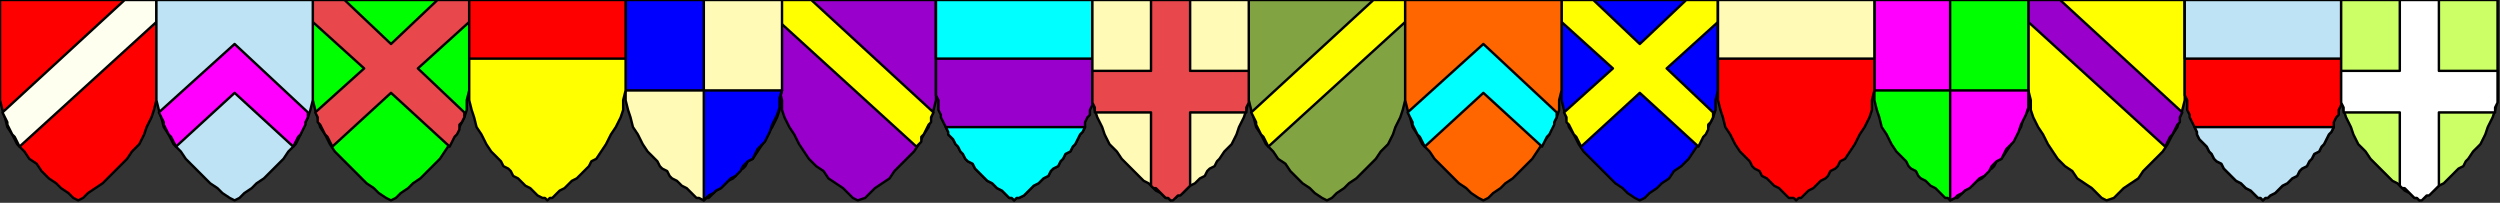
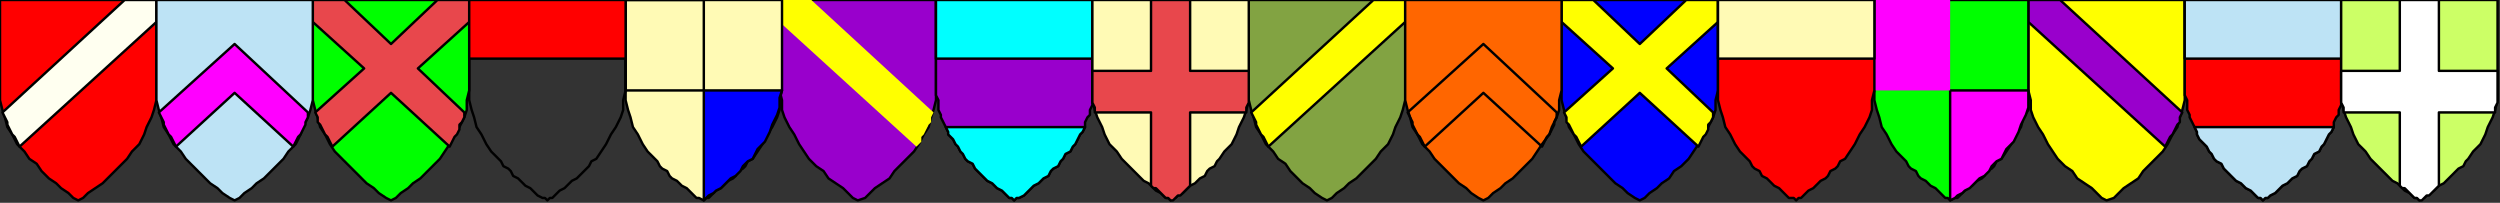
<svg xmlns="http://www.w3.org/2000/svg" xmlns:ns1="http://sodipodi.sourceforge.net/DTD/sodipodi-0.dtd" xmlns:ns2="http://www.inkscape.org/namespaces/inkscape" version="1.0" width="270.669mm" height="21.96mm" id="svg149" ns1:docname="BDRTC212.WMF">
  <rect width="100%" height="100%" fill="#333333" stroke="none" />
  <ns1:namedview pagecolor="#ffffff" bordercolor="#666666" borderopacity="1" objecttolerance="10" gridtolerance="10" guidetolerance="10" ns2:pageopacity="0" ns2:pageshadow="2" ns2:window-width="640" ns2:window-height="480" id="namedview151" />
  <defs id="defs3">
    <pattern id="WMFhbasepattern" patternUnits="userSpaceOnUse" width="6" height="6" x="0" y="0" />
  </defs>
  <path style="fill:#ff0000;fill-rule:evenodd;fill-opacity:1;stroke:none;" d="  M 0,0   L 64,0   L 64,37   L 64,41   L 63,45   L 62,48   L 60,52   L 59,55   L 57,59   L 54,62   L 52,65   L 49,68   L 47,70   L 44,73   L 42,75   L 39,77   L 36,79   L 34,81   L 32,82   L 30,81   L 28,79   L 25,77   L 23,75   L 20,73   L 17,70   L 15,67   L 12,65   L 10,62   L 7,59   L 5,55   L 3,52   L 2,48   L 1,45   L 0,41   L 0,37   L 0,0  z " id="path5" />
  <path style="fill:none;stroke:#000000;stroke-width:1px;stroke-linecap:round;stroke-linejoin:round;stroke-miterlimit:4;stroke-dasharray:none;stroke-opacity:1;" d="  M 0,0   L 64,0   L 64,37   L 64,41   L 63,45   L 62,48   L 60,52   L 59,55   L 57,59   L 54,62   L 52,65   L 49,68   L 47,70   L 44,73   L 42,75   L 39,77   L 36,79   L 34,81   L 32,82   L 30,81   L 28,79   L 25,77   L 23,75   L 20,73   L 17,70   L 15,67   L 12,65   L 10,62   L 7,59   L 5,55   L 3,52   L 2,48   L 1,45   L 0,41   L 0,37   L 0,0  " id="path7" />
  <path style="fill:#fffff0;fill-rule:evenodd;fill-opacity:1;stroke:none;" d="  M 64,0   L 64,9   L 8,60   L 7,58   L 6,56   L 5,55   L 4,53   L 3,51   L 3,50   L 2,48   L 1,46   L 51,0   L 64,0  z " id="path9" />
  <path style="fill:none;stroke:#000000;stroke-width:1px;stroke-linecap:round;stroke-linejoin:round;stroke-miterlimit:4;stroke-dasharray:none;stroke-opacity:1;" d="  M 64,0   L 64,9   L 8,60   L 7,58   L 6,56   L 5,55   L 4,53   L 3,51   L 3,50   L 2,48   L 1,46   L 51,0   L 64,0  " id="path11" />
  <path style="fill:#82a342;fill-rule:evenodd;fill-opacity:1;stroke:none;" d="  M 511,0   L 575,0   L 575,37   L 575,41   L 574,45   L 573,48   L 571,52   L 570,55   L 568,59   L 565,62   L 563,65   L 560,68   L 558,70   L 555,73   L 552,75   L 550,77   L 547,79   L 545,81   L 543,82   L 541,81   L 538,79   L 536,77   L 533,75   L 531,73   L 528,70   L 526,67   L 523,65   L 521,62   L 518,59   L 516,55   L 514,52   L 513,48   L 512,45   L 511,41   L 511,37   L 511,0  z " id="path13" />
  <path style="fill:none;stroke:#000000;stroke-width:1px;stroke-linecap:round;stroke-linejoin:round;stroke-miterlimit:4;stroke-dasharray:none;stroke-opacity:1;" d="  M 511,0   L 575,0   L 575,37   L 575,41   L 574,45   L 573,48   L 571,52   L 570,55   L 568,59   L 565,62   L 563,65   L 560,68   L 558,70   L 555,73   L 552,75   L 550,77   L 547,79   L 545,81   L 543,82   L 541,81   L 538,79   L 536,77   L 533,75   L 531,73   L 528,70   L 526,67   L 523,65   L 521,62   L 518,59   L 516,55   L 514,52   L 513,48   L 512,45   L 511,41   L 511,37   L 511,0  " id="path15" />
  <path style="fill:#ffff00;fill-rule:evenodd;fill-opacity:1;stroke:none;" d="  M 575,0   L 575,9   L 519,60   L 518,58   L 517,56   L 516,55   L 515,53   L 514,51   L 514,50   L 513,48   L 512,46   L 562,0   L 575,0  z " id="path17" />
  <path style="fill:none;stroke:#000000;stroke-width:1px;stroke-linecap:round;stroke-linejoin:round;stroke-miterlimit:4;stroke-dasharray:none;stroke-opacity:1;" d="  M 575,0   L 575,9   L 519,60   L 518,58   L 517,56   L 516,55   L 515,53   L 514,51   L 514,50   L 513,48   L 512,46   L 562,0   L 575,0  " id="path19" />
  <path style="fill:#9900cc;fill-rule:evenodd;fill-opacity:1;stroke:none;" d="  M 383,0   L 319,0   L 319,37   L 320,41   L 320,45   L 321,48   L 323,52   L 325,55   L 327,59   L 329,62   L 331,65   L 334,68   L 337,70   L 339,73   L 342,75   L 345,77   L 347,79   L 349,81   L 351,82   L 354,81   L 356,79   L 358,77   L 361,75   L 364,73   L 366,70   L 369,67   L 371,65   L 374,62   L 376,59   L 378,55   L 380,52   L 381,48   L 382,45   L 383,41   L 383,37   L 383,0  z " id="path21" />
  <path style="fill:none;stroke:#000000;stroke-width:1px;stroke-linecap:round;stroke-linejoin:round;stroke-miterlimit:4;stroke-dasharray:none;stroke-opacity:1;" d="  M 383,0   L 319,0   L 319,37   L 320,41   L 320,45   L 321,48   L 323,52   L 325,55   L 327,59   L 329,62   L 331,65   L 334,68   L 337,70   L 339,73   L 342,75   L 345,77   L 347,79   L 349,81   L 351,82   L 354,81   L 356,79   L 358,77   L 361,75   L 364,73   L 366,70   L 369,67   L 371,65   L 374,62   L 376,59   L 378,55   L 380,52   L 381,48   L 382,45   L 383,41   L 383,37   L 383,0  " id="path23" />
  <path style="fill:#ffff00;fill-rule:evenodd;fill-opacity:1;stroke:none;" d="  M 319,0   L 319,9   L 375,60   L 377,58   L 377,56   L 378,55   L 379,53   L 380,51   L 381,50   L 381,48   L 382,46   L 332,0   L 319,0  z " id="path25" />
-   <path style="fill:none;stroke:#000000;stroke-width:1px;stroke-linecap:round;stroke-linejoin:round;stroke-miterlimit:4;stroke-dasharray:none;stroke-opacity:1;" d="  M 319,0   L 319,9   L 375,60   L 377,58   L 377,56   L 378,55   L 379,53   L 380,51   L 381,50   L 381,48   L 382,46   L 332,0   L 319,0  " id="path27" />
  <path style="fill:#ffff00;fill-rule:evenodd;fill-opacity:1;stroke:none;" d="  M 894,0   L 830,0   L 830,37   L 831,41   L 831,45   L 832,48   L 834,52   L 836,55   L 838,59   L 840,62   L 842,65   L 845,68   L 848,70   L 850,73   L 853,75   L 856,77   L 858,79   L 860,81   L 862,82   L 865,81   L 867,79   L 869,77   L 872,75   L 875,73   L 877,70   L 880,67   L 882,65   L 885,62   L 887,59   L 889,55   L 891,52   L 892,48   L 893,45   L 894,41   L 894,37   L 894,0  z " id="path29" />
  <path style="fill:none;stroke:#000000;stroke-width:1px;stroke-linecap:round;stroke-linejoin:round;stroke-miterlimit:4;stroke-dasharray:none;stroke-opacity:1;" d="  M 894,0   L 830,0   L 830,37   L 831,41   L 831,45   L 832,48   L 834,52   L 836,55   L 838,59   L 840,62   L 842,65   L 845,68   L 848,70   L 850,73   L 853,75   L 856,77   L 858,79   L 860,81   L 862,82   L 865,81   L 867,79   L 869,77   L 872,75   L 875,73   L 877,70   L 880,67   L 882,65   L 885,62   L 887,59   L 889,55   L 891,52   L 892,48   L 893,45   L 894,41   L 894,37   L 894,0  " id="path31" />
  <path style="fill:#9900cc;fill-rule:evenodd;fill-opacity:1;stroke:none;" d="  M 830,0   L 830,9   L 886,60   L 887,58   L 888,56   L 889,55   L 890,53   L 891,51   L 892,50   L 892,48   L 893,46   L 843,0   L 830,0  z " id="path33" />
  <path style="fill:none;stroke:#000000;stroke-width:1px;stroke-linecap:round;stroke-linejoin:round;stroke-miterlimit:4;stroke-dasharray:none;stroke-opacity:1;" d="  M 830,0   L 830,9   L 886,60   L 887,58   L 888,56   L 889,55   L 890,53   L 891,51   L 892,50   L 892,48   L 893,46   L 843,0   L 830,0  " id="path35" />
  <path style="fill:#00ff00;fill-rule:evenodd;fill-opacity:1;stroke:none;" d="  M 128,0   L 192,0   L 192,37   L 191,41   L 191,45   L 190,48   L 188,52   L 186,55   L 184,59   L 182,62   L 180,65   L 177,68   L 175,70   L 172,73   L 169,75   L 167,77   L 164,79   L 162,81   L 160,82   L 158,81   L 155,79   L 153,77   L 150,75   L 148,73   L 145,70   L 142,67   L 140,65   L 137,62   L 135,59   L 133,55   L 131,52   L 130,48   L 129,45   L 128,41   L 128,37   L 128,0  z " id="path37" />
  <path style="fill:none;stroke:#000000;stroke-width:1px;stroke-linecap:round;stroke-linejoin:round;stroke-miterlimit:4;stroke-dasharray:none;stroke-opacity:1;" d="  M 128,0   L 192,0   L 192,37   L 191,41   L 191,45   L 190,48   L 188,52   L 186,55   L 184,59   L 182,62   L 180,65   L 177,68   L 175,70   L 172,73   L 169,75   L 167,77   L 164,79   L 162,81   L 160,82   L 158,81   L 155,79   L 153,77   L 150,75   L 148,73   L 145,70   L 142,67   L 140,65   L 137,62   L 135,59   L 133,55   L 131,52   L 130,48   L 129,45   L 128,41   L 128,37   L 128,0  " id="path39" />
  <path style="fill:#e8474c;fill-rule:evenodd;fill-opacity:1;stroke:none;" d="  M 160,18   L 179,0   L 192,0   L 192,9   L 171,28   L 190,46   L 190,48   L 189,50   L 188,51   L 188,53   L 187,55   L 186,56   L 185,58   L 184,60   L 160,38   L 136,60   L 135,58   L 134,56   L 133,55   L 132,53   L 131,51   L 130,50   L 130,48   L 129,46   L 149,28   L 128,9   L 128,0   L 141,0   L 160,18  z " id="path41" />
  <path style="fill:none;stroke:#000000;stroke-width:1px;stroke-linecap:round;stroke-linejoin:round;stroke-miterlimit:4;stroke-dasharray:none;stroke-opacity:1;" d="  M 160,18   L 179,0   L 192,0   L 192,9   L 171,28   L 190,46   L 190,48   L 189,50   L 188,51   L 188,53   L 187,55   L 186,56   L 185,58   L 184,60   L 160,38   L 136,60   L 135,58   L 134,56   L 133,55   L 132,53   L 131,51   L 130,50   L 130,48   L 129,46   L 149,28   L 128,9   L 128,0   L 141,0   L 160,18  " id="path43" />
  <path style="fill:#0000ff;fill-rule:evenodd;fill-opacity:1;stroke:none;" d="  M 639,0   L 703,0   L 703,37   L 702,41   L 702,45   L 701,48   L 699,52   L 697,55   L 695,59   L 693,62   L 691,65   L 688,68   L 685,70   L 683,73   L 680,75   L 678,77   L 675,79   L 673,81   L 671,82   L 669,81   L 666,79   L 664,77   L 661,75   L 659,73   L 656,70   L 653,67   L 651,65   L 648,62   L 646,59   L 644,55   L 642,52   L 641,48   L 640,45   L 639,41   L 639,37   L 639,0  z " id="path45" />
  <path style="fill:none;stroke:#000000;stroke-width:1px;stroke-linecap:round;stroke-linejoin:round;stroke-miterlimit:4;stroke-dasharray:none;stroke-opacity:1;" d="  M 639,0   L 703,0   L 703,37   L 702,41   L 702,45   L 701,48   L 699,52   L 697,55   L 695,59   L 693,62   L 691,65   L 688,68   L 685,70   L 683,73   L 680,75   L 678,77   L 675,79   L 673,81   L 671,82   L 669,81   L 666,79   L 664,77   L 661,75   L 659,73   L 656,70   L 653,67   L 651,65   L 648,62   L 646,59   L 644,55   L 642,52   L 641,48   L 640,45   L 639,41   L 639,37   L 639,0  " id="path47" />
  <path style="fill:#ffff00;fill-rule:evenodd;fill-opacity:1;stroke:none;" d="  M 671,18   L 690,0   L 703,0   L 703,9   L 682,28   L 701,46   L 701,48   L 700,50   L 699,51   L 699,53   L 698,55   L 697,56   L 696,58   L 695,60   L 671,38   L 647,60   L 646,58   L 645,56   L 644,55   L 643,53   L 642,51   L 641,50   L 641,48   L 640,46   L 660,28   L 639,9   L 639,0   L 652,0   L 671,18  z " id="path49" />
  <path style="fill:none;stroke:#000000;stroke-width:1px;stroke-linecap:round;stroke-linejoin:round;stroke-miterlimit:4;stroke-dasharray:none;stroke-opacity:1;" d="  M 671,18   L 690,0   L 703,0   L 703,9   L 682,28   L 701,46   L 701,48   L 700,50   L 699,51   L 699,53   L 698,55   L 697,56   L 696,58   L 695,60   L 671,38   L 647,60   L 646,58   L 645,56   L 644,55   L 643,53   L 642,51   L 641,50   L 641,48   L 640,46   L 660,28   L 639,9   L 639,0   L 652,0   L 671,18  " id="path51" />
  <path style="fill:#bde3f5;fill-rule:evenodd;fill-opacity:1;stroke:none;" d="  M 64,0   L 128,0   L 128,37   L 128,41   L 127,45   L 126,48   L 124,52   L 123,55   L 121,59   L 118,62   L 116,65   L 113,68   L 111,70   L 108,73   L 105,75   L 103,77   L 100,79   L 98,81   L 96,82   L 94,81   L 91,79   L 89,77   L 86,75   L 84,73   L 81,70   L 78,67   L 76,65   L 74,62   L 71,59   L 69,55   L 67,52   L 66,48   L 65,45   L 64,41   L 64,37   L 64,0  z " id="path53" />
  <path style="fill:none;stroke:#000000;stroke-width:1px;stroke-linecap:round;stroke-linejoin:round;stroke-miterlimit:4;stroke-dasharray:none;stroke-opacity:1;" d="  M 64,0   L 128,0   L 128,37   L 128,41   L 127,45   L 126,48   L 124,52   L 123,55   L 121,59   L 118,62   L 116,65   L 113,68   L 111,70   L 108,73   L 105,75   L 103,77   L 100,79   L 98,81   L 96,82   L 94,81   L 91,79   L 89,77   L 86,75   L 84,73   L 81,70   L 78,67   L 76,65   L 74,62   L 71,59   L 69,55   L 67,52   L 66,48   L 65,45   L 64,41   L 64,37   L 64,0  " id="path55" />
  <path style="fill:#ff00ff;fill-rule:evenodd;fill-opacity:1;stroke:none;" d="  M 96,18   L 126,46   L 126,48   L 125,50   L 125,51   L 124,53   L 123,55   L 122,56   L 121,58   L 120,60   L 96,38   L 72,60   L 71,58   L 70,56   L 69,55   L 68,53   L 67,51   L 67,50   L 66,48   L 65,46   L 96,18  z " id="path57" />
  <path style="fill:none;stroke:#000000;stroke-width:1px;stroke-linecap:round;stroke-linejoin:round;stroke-miterlimit:4;stroke-dasharray:none;stroke-opacity:1;" d="  M 96,18   L 126,46   L 126,48   L 125,50   L 125,51   L 124,53   L 123,55   L 122,56   L 121,58   L 120,60   L 96,38   L 72,60   L 71,58   L 70,56   L 69,55   L 68,53   L 67,51   L 67,50   L 66,48   L 65,46   L 96,18  " id="path59" />
  <path style="fill:#ff6600;fill-rule:evenodd;fill-opacity:1;stroke:none;" d="  M 575,0   L 639,0   L 639,37   L 638,41   L 638,45   L 637,48   L 635,52   L 634,55   L 631,59   L 629,62   L 627,65   L 624,68   L 622,70   L 619,73   L 616,75   L 614,77   L 611,79   L 609,81   L 607,82   L 605,81   L 602,79   L 600,77   L 597,75   L 595,73   L 592,70   L 589,67   L 587,65   L 585,62   L 582,59   L 580,55   L 578,52   L 577,48   L 576,45   L 575,41   L 575,37   L 575,0  z " id="path61" />
  <path style="fill:none;stroke:#000000;stroke-width:1px;stroke-linecap:round;stroke-linejoin:round;stroke-miterlimit:4;stroke-dasharray:none;stroke-opacity:1;" d="  M 575,0   L 639,0   L 639,37   L 638,41   L 638,45   L 637,48   L 635,52   L 634,55   L 631,59   L 629,62   L 627,65   L 624,68   L 622,70   L 619,73   L 616,75   L 614,77   L 611,79   L 609,81   L 607,82   L 605,81   L 602,79   L 600,77   L 597,75   L 595,73   L 592,70   L 589,67   L 587,65   L 585,62   L 582,59   L 580,55   L 578,52   L 577,48   L 576,45   L 575,41   L 575,37   L 575,0  " id="path63" />
-   <path style="fill:#00ffff;fill-rule:evenodd;fill-opacity:1;stroke:none;" d="  M 607,18   L 637,46   L 637,48   L 636,50   L 636,51   L 635,53   L 634,55   L 633,56   L 632,58   L 631,60   L 607,38   L 583,60   L 582,58   L 581,56   L 580,55   L 579,53   L 578,51   L 578,50   L 577,48   L 576,46   L 607,18  z " id="path65" />
  <path style="fill:none;stroke:#000000;stroke-width:1px;stroke-linecap:round;stroke-linejoin:round;stroke-miterlimit:4;stroke-dasharray:none;stroke-opacity:1;" d="  M 607,18   L 637,46   L 637,48   L 636,50   L 636,51   L 635,53   L 634,55   L 633,56   L 632,58   L 631,60   L 607,38   L 583,60   L 582,58   L 581,56   L 580,55   L 579,53   L 578,51   L 578,50   L 577,48   L 576,46   L 607,18  " id="path67" />
  <path style="fill:#fffab5;fill-rule:evenodd;fill-opacity:1;stroke:none;" d="  M 320,0   L 288,0   L 256,0   L 256,19   L 256,37   L 256,41   L 257,45   L 258,48   L 259,52   L 261,55   L 263,59   L 265,62   L 268,65   L 269,66   L 270,68   L 271,69   L 273,70   L 274,72   L 275,73   L 277,74   L 278,75   L 279,76   L 281,77   L 282,78   L 283,79   L 284,80   L 285,81   L 286,81   L 288,82   L 289,81   L 290,81   L 291,80   L 292,79   L 293,78   L 295,77   L 296,76   L 297,75   L 298,74   L 300,73   L 301,72   L 302,70   L 304,69   L 305,68   L 306,66   L 308,65   L 310,62   L 312,59   L 314,55   L 316,52   L 318,48   L 319,45   L 319,41   L 320,37   L 320,19   L 320,0  z " id="path69" />
  <path style="fill:none;stroke:#000000;stroke-width:1px;stroke-linecap:round;stroke-linejoin:round;stroke-miterlimit:4;stroke-dasharray:none;stroke-opacity:1;" d="  M 320,0   L 288,0   L 256,0   L 256,19   L 256,37   L 256,41   L 257,45   L 258,48   L 259,52   L 261,55   L 263,59   L 265,62   L 268,65   L 269,66   L 270,68   L 271,69   L 273,70   L 274,72   L 275,73   L 277,74   L 278,75   L 279,76   L 281,77   L 282,78   L 283,79   L 284,80   L 285,81   L 286,81   L 288,82   L 289,81   L 290,81   L 291,80   L 292,79   L 293,78   L 295,77   L 296,76   L 297,75   L 298,74   L 300,73   L 301,72   L 302,70   L 304,69   L 305,68   L 306,66   L 308,65   L 310,62   L 312,59   L 314,55   L 316,52   L 318,48   L 319,45   L 319,41   L 320,37   L 320,19   L 320,0  " id="path71" />
  <path style="fill:#0000ff;fill-rule:evenodd;fill-opacity:1;stroke:none;" d="  M 320,37   L 288,37   L 288,82   L 289,81   L 290,80   L 292,79   L 293,78   L 295,77   L 296,76   L 297,75   L 298,74   L 299,73   L 301,72   L 302,71   L 303,70   L 304,68   L 305,67   L 306,66   L 308,65   L 310,61   L 313,58   L 315,54   L 316,51   L 318,47   L 319,44   L 319,40   L 320,37  z " id="path73" />
  <path style="fill:none;stroke:#000000;stroke-width:1px;stroke-linecap:round;stroke-linejoin:round;stroke-miterlimit:4;stroke-dasharray:none;stroke-opacity:1;" d="  M 320,37   L 288,37   L 288,82   L 289,81   L 290,80   L 292,79   L 293,78   L 295,77   L 296,76   L 297,75   L 298,74   L 299,73   L 301,72   L 302,71   L 303,70   L 304,68   L 305,67   L 306,66   L 308,65   L 310,61   L 313,58   L 315,54   L 316,51   L 318,47   L 319,44   L 319,40   L 320,37  " id="path75" />
-   <path style="fill:#0000ff;fill-rule:evenodd;fill-opacity:1;stroke:none;" d="  M 256,37   L 288,37   L 288,0   L 256,0   L 256,37  z " id="path77" />
  <path style="fill:none;stroke:#000000;stroke-width:1px;stroke-linecap:round;stroke-linejoin:round;stroke-miterlimit:4;stroke-dasharray:none;stroke-opacity:1;" d="  M 256,37   L 288,37   L 288,0   L 256,0   L 256,37  " id="path79" />
  <path style="fill:#00ff00;fill-rule:evenodd;fill-opacity:1;stroke:none;" d="  M 830,0   L 798,0   L 767,0   L 767,19   L 767,37   L 767,41   L 768,45   L 769,48   L 770,52   L 772,55   L 774,59   L 776,62   L 779,65   L 780,66   L 781,68   L 782,69   L 784,70   L 785,72   L 786,73   L 788,74   L 789,75   L 790,76   L 792,77   L 793,78   L 794,79   L 795,80   L 796,81   L 797,81   L 798,82   L 800,81   L 801,81   L 802,80   L 803,79   L 804,78   L 805,77   L 807,76   L 808,75   L 809,74   L 811,73   L 812,72   L 813,70   L 815,69   L 816,68   L 817,66   L 819,65   L 821,62   L 823,59   L 825,55   L 827,52   L 828,48   L 830,45   L 830,41   L 830,37   L 830,19   L 830,0  z " id="path81" />
  <path style="fill:none;stroke:#000000;stroke-width:1px;stroke-linecap:round;stroke-linejoin:round;stroke-miterlimit:4;stroke-dasharray:none;stroke-opacity:1;" d="  M 830,0   L 798,0   L 767,0   L 767,19   L 767,37   L 767,41   L 768,45   L 769,48   L 770,52   L 772,55   L 774,59   L 776,62   L 779,65   L 780,66   L 781,68   L 782,69   L 784,70   L 785,72   L 786,73   L 788,74   L 789,75   L 790,76   L 792,77   L 793,78   L 794,79   L 795,80   L 796,81   L 797,81   L 798,82   L 800,81   L 801,81   L 802,80   L 803,79   L 804,78   L 805,77   L 807,76   L 808,75   L 809,74   L 811,73   L 812,72   L 813,70   L 815,69   L 816,68   L 817,66   L 819,65   L 821,62   L 823,59   L 825,55   L 827,52   L 828,48   L 830,45   L 830,41   L 830,37   L 830,19   L 830,0  " id="path83" />
  <path style="fill:#ff00ff;fill-rule:evenodd;fill-opacity:1;stroke:none;" d="  M 830,37   L 798,37   L 798,82   L 800,81   L 801,80   L 803,79   L 804,78   L 806,77   L 807,76   L 808,75   L 809,74   L 810,73   L 812,72   L 813,71   L 814,70   L 815,68   L 816,67   L 817,66   L 819,65   L 821,61   L 824,58   L 826,54   L 827,51   L 829,47   L 830,44   L 830,40   L 830,37  z " id="path85" />
  <path style="fill:none;stroke:#000000;stroke-width:1px;stroke-linecap:round;stroke-linejoin:round;stroke-miterlimit:4;stroke-dasharray:none;stroke-opacity:1;" d="  M 830,37   L 798,37   L 798,82   L 800,81   L 801,80   L 803,79   L 804,78   L 806,77   L 807,76   L 808,75   L 809,74   L 810,73   L 812,72   L 813,71   L 814,70   L 815,68   L 816,67   L 817,66   L 819,65   L 821,61   L 824,58   L 826,54   L 827,51   L 829,47   L 830,44   L 830,40   L 830,37  " id="path87" />
  <path style="fill:#ff00ff;fill-rule:evenodd;fill-opacity:1;stroke:none;" d="  M 767,37   L 798,37   L 798,0   L 767,0   L 767,37  z " id="path89" />
-   <path style="fill:none;stroke:#000000;stroke-width:1px;stroke-linecap:round;stroke-linejoin:round;stroke-miterlimit:4;stroke-dasharray:none;stroke-opacity:1;" d="  M 767,37   L 798,37   L 798,0   L 767,0   L 767,37  " id="path91" />
-   <path style="fill:#ffff00;fill-rule:evenodd;fill-opacity:1;stroke:none;" d="  M 256,0   L 224,0   L 192,0   L 192,19   L 192,37   L 192,41   L 193,45   L 194,48   L 195,52   L 197,55   L 199,59   L 201,62   L 204,65   L 205,66   L 206,68   L 208,69   L 209,70   L 210,72   L 212,73   L 213,74   L 214,75   L 215,76   L 217,77   L 218,78   L 219,79   L 220,80   L 222,81   L 223,81   L 224,82   L 225,81   L 226,81   L 227,80   L 228,79   L 229,78   L 231,77   L 232,76   L 233,75   L 234,74   L 236,73   L 237,72   L 239,70   L 240,69   L 241,68   L 242,66   L 244,65   L 246,62   L 248,59   L 250,55   L 252,52   L 254,48   L 255,45   L 255,41   L 256,37   L 256,19   L 256,0  z " id="path93" />
  <path style="fill:none;stroke:#000000;stroke-width:1px;stroke-linecap:round;stroke-linejoin:round;stroke-miterlimit:4;stroke-dasharray:none;stroke-opacity:1;" d="  M 256,0   L 224,0   L 192,0   L 192,19   L 192,37   L 192,41   L 193,45   L 194,48   L 195,52   L 197,55   L 199,59   L 201,62   L 204,65   L 205,66   L 206,68   L 208,69   L 209,70   L 210,72   L 212,73   L 213,74   L 214,75   L 215,76   L 217,77   L 218,78   L 219,79   L 220,80   L 222,81   L 223,81   L 224,82   L 225,81   L 226,81   L 227,80   L 228,79   L 229,78   L 231,77   L 232,76   L 233,75   L 234,74   L 236,73   L 237,72   L 239,70   L 240,69   L 241,68   L 242,66   L 244,65   L 246,62   L 248,59   L 250,55   L 252,52   L 254,48   L 255,45   L 255,41   L 256,37   L 256,19   L 256,0  " id="path95" />
  <path style="fill:#ff0000;fill-rule:evenodd;fill-opacity:1;stroke:none;" d="  M 192,24   L 256,24   L 256,0   L 192,0   L 192,24  z " id="path97" />
  <path style="fill:none;stroke:#000000;stroke-width:1px;stroke-linecap:round;stroke-linejoin:round;stroke-miterlimit:4;stroke-dasharray:none;stroke-opacity:1;" d="  M 192,24   L 256,24   L 256,0   L 192,0   L 192,24  " id="path99" />
  <path style="fill:#ff0000;fill-rule:evenodd;fill-opacity:1;stroke:none;" d="  M 767,0   L 735,0   L 703,0   L 703,19   L 703,37   L 703,41   L 704,45   L 705,48   L 706,52   L 708,55   L 710,59   L 712,62   L 715,65   L 716,66   L 717,68   L 718,69   L 720,70   L 721,72   L 723,73   L 724,74   L 725,75   L 726,76   L 728,77   L 729,78   L 730,79   L 731,80   L 732,81   L 734,81   L 735,82   L 736,81   L 737,81   L 738,80   L 739,79   L 740,78   L 742,77   L 743,76   L 744,75   L 745,74   L 747,73   L 748,72   L 749,70   L 751,69   L 752,68   L 753,66   L 755,65   L 757,62   L 759,59   L 761,55   L 763,52   L 765,48   L 766,45   L 766,41   L 767,37   L 767,19   L 767,0  z " id="path101" />
  <path style="fill:none;stroke:#000000;stroke-width:1px;stroke-linecap:round;stroke-linejoin:round;stroke-miterlimit:4;stroke-dasharray:none;stroke-opacity:1;" d="  M 767,0   L 735,0   L 703,0   L 703,19   L 703,37   L 703,41   L 704,45   L 705,48   L 706,52   L 708,55   L 710,59   L 712,62   L 715,65   L 716,66   L 717,68   L 718,69   L 720,70   L 721,72   L 723,73   L 724,74   L 725,75   L 726,76   L 728,77   L 729,78   L 730,79   L 731,80   L 732,81   L 734,81   L 735,82   L 736,81   L 737,81   L 738,80   L 739,79   L 740,78   L 742,77   L 743,76   L 744,75   L 745,74   L 747,73   L 748,72   L 749,70   L 751,69   L 752,68   L 753,66   L 755,65   L 757,62   L 759,59   L 761,55   L 763,52   L 765,48   L 766,45   L 766,41   L 767,37   L 767,19   L 767,0  " id="path103" />
  <path style="fill:#fffab5;fill-rule:evenodd;fill-opacity:1;stroke:none;" d="  M 703,24   L 767,24   L 767,0   L 703,0   L 703,24  z " id="path105" />
  <path style="fill:none;stroke:#000000;stroke-width:1px;stroke-linecap:round;stroke-linejoin:round;stroke-miterlimit:4;stroke-dasharray:none;stroke-opacity:1;" d="  M 703,24   L 767,24   L 767,0   L 703,0   L 703,24  " id="path107" />
  <path style="fill:#9900cc;fill-rule:evenodd;fill-opacity:1;stroke:none;" d="  M 383,0   L 415,0   L 447,0   L 447,19   L 447,28   L 447,37   L 447,39   L 447,41   L 447,43   L 446,45   L 446,47   L 445,48   L 444,50   L 444,52   L 443,54   L 442,55   L 441,57   L 440,59   L 439,60   L 438,62   L 436,63   L 435,65   L 434,66   L 433,68   L 431,69   L 430,70   L 429,72   L 427,73   L 426,74   L 425,75   L 423,76   L 422,77   L 421,78   L 420,79   L 419,80   L 417,81   L 416,81   L 415,82   L 414,81   L 413,81   L 412,80   L 411,79   L 410,78   L 408,77   L 407,76   L 406,75   L 404,74   L 403,73   L 402,72   L 400,70   L 399,69   L 398,67   L 396,66   L 395,65   L 394,63   L 393,62   L 392,60   L 391,59   L 390,57   L 388,55   L 388,54   L 387,52   L 386,50   L 385,48   L 385,47   L 384,45   L 384,43   L 384,41   L 383,39   L 383,37   L 383,19   L 383,0  z " id="path109" />
  <path style="fill:none;stroke:#000000;stroke-width:1px;stroke-linecap:round;stroke-linejoin:round;stroke-miterlimit:4;stroke-dasharray:none;stroke-opacity:1;" d="  M 383,0   L 415,0   L 447,0   L 447,19   L 447,28   L 447,37   L 447,39   L 447,41   L 447,43   L 446,45   L 446,47   L 445,48   L 444,50   L 444,52   L 443,54   L 442,55   L 441,57   L 440,59   L 439,60   L 438,62   L 436,63   L 435,65   L 434,66   L 433,68   L 431,69   L 430,70   L 429,72   L 427,73   L 426,74   L 425,75   L 423,76   L 422,77   L 421,78   L 420,79   L 419,80   L 417,81   L 416,81   L 415,82   L 414,81   L 413,81   L 412,80   L 411,79   L 410,78   L 408,77   L 407,76   L 406,75   L 404,74   L 403,73   L 402,72   L 400,70   L 399,69   L 398,67   L 396,66   L 395,65   L 394,63   L 393,62   L 392,60   L 391,59   L 390,57   L 388,55   L 388,54   L 387,52   L 386,50   L 385,48   L 385,47   L 384,45   L 384,43   L 384,41   L 383,39   L 383,37   L 383,19   L 383,0  " id="path111" />
  <path style="fill:#00ffff;fill-rule:evenodd;fill-opacity:1;stroke:none;" d="  M 444,52   L 443,54   L 442,55   L 441,57   L 440,59   L 439,60   L 438,62   L 436,63   L 435,65   L 434,66   L 433,68   L 431,69   L 430,70   L 429,72   L 427,73   L 426,74   L 425,75   L 423,76   L 422,77   L 421,78   L 420,79   L 419,80   L 417,81   L 416,81   L 415,82   L 414,81   L 413,81   L 412,80   L 411,79   L 410,78   L 408,77   L 407,76   L 406,75   L 404,74   L 403,73   L 402,72   L 400,70   L 399,69   L 398,67   L 396,66   L 395,65   L 394,63   L 393,62   L 392,60   L 391,59   L 390,57   L 388,55   L 388,54   L 387,52   L 444,52  z " id="path113" />
  <path style="fill:none;stroke:#000000;stroke-width:1px;stroke-linecap:round;stroke-linejoin:round;stroke-miterlimit:4;stroke-dasharray:none;stroke-opacity:1;" d="  M 444,52   L 443,54   L 442,55   L 441,57   L 440,59   L 439,60   L 438,62   L 436,63   L 435,65   L 434,66   L 433,68   L 431,69   L 430,70   L 429,72   L 427,73   L 426,74   L 425,75   L 423,76   L 422,77   L 421,78   L 420,79   L 419,80   L 417,81   L 416,81   L 415,82   L 414,81   L 413,81   L 412,80   L 411,79   L 410,78   L 408,77   L 407,76   L 406,75   L 404,74   L 403,73   L 402,72   L 400,70   L 399,69   L 398,67   L 396,66   L 395,65   L 394,63   L 393,62   L 392,60   L 391,59   L 390,57   L 388,55   L 388,54   L 387,52   L 444,52  " id="path115" />
  <path style="fill:#00ffff;fill-rule:evenodd;fill-opacity:1;stroke:none;" d="  M 447,24   L 383,24   L 383,0   L 447,0   L 447,24  z " id="path117" />
  <path style="fill:none;stroke:#000000;stroke-width:1px;stroke-linecap:round;stroke-linejoin:round;stroke-miterlimit:4;stroke-dasharray:none;stroke-opacity:1;" d="  M 447,24   L 383,24   L 383,0   L 447,0   L 447,24  " id="path119" />
  <path style="fill:#ff0000;fill-rule:evenodd;fill-opacity:1;stroke:none;" d="  M 894,0   L 926,0   L 958,0   L 958,19   L 958,28   L 958,37   L 958,39   L 958,41   L 958,43   L 957,45   L 957,47   L 956,48   L 955,50   L 955,52   L 954,54   L 953,55   L 952,57   L 951,59   L 950,60   L 949,62   L 947,63   L 946,65   L 945,66   L 944,68   L 942,69   L 941,70   L 940,72   L 938,73   L 937,74   L 936,75   L 934,76   L 933,77   L 932,78   L 931,79   L 929,80   L 928,81   L 927,81   L 926,82   L 925,81   L 924,81   L 923,80   L 922,79   L 921,78   L 919,77   L 918,76   L 917,75   L 915,74   L 914,73   L 913,72   L 911,70   L 910,69   L 909,67   L 907,66   L 906,65   L 905,63   L 904,62   L 903,60   L 902,59   L 900,57   L 899,55   L 899,54   L 898,52   L 897,50   L 896,48   L 896,47   L 895,45   L 895,43   L 895,41   L 894,39   L 894,37   L 894,19   L 894,0  z " id="path121" />
  <path style="fill:none;stroke:#000000;stroke-width:1px;stroke-linecap:round;stroke-linejoin:round;stroke-miterlimit:4;stroke-dasharray:none;stroke-opacity:1;" d="  M 894,0   L 926,0   L 958,0   L 958,19   L 958,28   L 958,37   L 958,39   L 958,41   L 958,43   L 957,45   L 957,47   L 956,48   L 955,50   L 955,52   L 954,54   L 953,55   L 952,57   L 951,59   L 950,60   L 949,62   L 947,63   L 946,65   L 945,66   L 944,68   L 942,69   L 941,70   L 940,72   L 938,73   L 937,74   L 936,75   L 934,76   L 933,77   L 932,78   L 931,79   L 929,80   L 928,81   L 927,81   L 926,82   L 925,81   L 924,81   L 923,80   L 922,79   L 921,78   L 919,77   L 918,76   L 917,75   L 915,74   L 914,73   L 913,72   L 911,70   L 910,69   L 909,67   L 907,66   L 906,65   L 905,63   L 904,62   L 903,60   L 902,59   L 900,57   L 899,55   L 899,54   L 898,52   L 897,50   L 896,48   L 896,47   L 895,45   L 895,43   L 895,41   L 894,39   L 894,37   L 894,19   L 894,0  " id="path123" />
  <path style="fill:#bde3f5;fill-rule:evenodd;fill-opacity:1;stroke:none;" d="  M 955,52   L 954,54   L 953,55   L 952,57   L 951,59   L 950,60   L 949,62   L 947,63   L 946,65   L 945,66   L 944,68   L 942,69   L 941,70   L 940,72   L 938,73   L 937,74   L 936,75   L 934,76   L 933,77   L 932,78   L 931,79   L 929,80   L 928,81   L 927,81   L 926,82   L 925,81   L 924,81   L 923,80   L 922,79   L 921,78   L 919,77   L 918,76   L 917,75   L 915,74   L 914,73   L 913,72   L 911,70   L 910,69   L 909,67   L 907,66   L 906,65   L 905,63   L 904,62   L 903,60   L 902,59   L 900,57   L 899,55   L 899,54   L 898,52   L 955,52  z " id="path125" />
  <path style="fill:none;stroke:#000000;stroke-width:1px;stroke-linecap:round;stroke-linejoin:round;stroke-miterlimit:4;stroke-dasharray:none;stroke-opacity:1;" d="  M 955,52   L 954,54   L 953,55   L 952,57   L 951,59   L 950,60   L 949,62   L 947,63   L 946,65   L 945,66   L 944,68   L 942,69   L 941,70   L 940,72   L 938,73   L 937,74   L 936,75   L 934,76   L 933,77   L 932,78   L 931,79   L 929,80   L 928,81   L 927,81   L 926,82   L 925,81   L 924,81   L 923,80   L 922,79   L 921,78   L 919,77   L 918,76   L 917,75   L 915,74   L 914,73   L 913,72   L 911,70   L 910,69   L 909,67   L 907,66   L 906,65   L 905,63   L 904,62   L 903,60   L 902,59   L 900,57   L 899,55   L 899,54   L 898,52   L 955,52  " id="path127" />
  <path style="fill:#bde3f5;fill-rule:evenodd;fill-opacity:1;stroke:none;" d="  M 958,24   L 894,24   L 894,0   L 958,0   L 958,24  z " id="path129" />
  <path style="fill:none;stroke:#000000;stroke-width:1px;stroke-linecap:round;stroke-linejoin:round;stroke-miterlimit:4;stroke-dasharray:none;stroke-opacity:1;" d="  M 958,24   L 894,24   L 894,0   L 958,0   L 958,24  " id="path131" />
  <path style="fill:#fffab5;fill-rule:evenodd;fill-opacity:1;stroke:none;" d="  M 447,0   L 479,0   L 511,0   L 511,19   L 511,37   L 511,41   L 510,45   L 509,48   L 507,52   L 506,55   L 504,59   L 501,62   L 499,65   L 498,66   L 497,68   L 495,69   L 494,70   L 493,72   L 491,73   L 490,74   L 489,75   L 487,76   L 486,77   L 485,78   L 484,79   L 482,80   L 481,81   L 480,81   L 479,82   L 478,81   L 477,81   L 476,80   L 475,79   L 473,78   L 472,77   L 471,76   L 470,75   L 468,74   L 467,73   L 466,72   L 464,70   L 463,69   L 462,68   L 460,66   L 459,65   L 457,62   L 454,59   L 452,55   L 451,52   L 449,48   L 448,45   L 447,41   L 447,37   L 447,19   L 447,0  z " id="path133" />
  <path style="fill:none;stroke:#000000;stroke-width:1px;stroke-linecap:round;stroke-linejoin:round;stroke-miterlimit:4;stroke-dasharray:none;stroke-opacity:1;" d="  M 447,0   L 479,0   L 511,0   L 511,19   L 511,37   L 511,41   L 510,45   L 509,48   L 507,52   L 506,55   L 504,59   L 501,62   L 499,65   L 498,66   L 497,68   L 495,69   L 494,70   L 493,72   L 491,73   L 490,74   L 489,75   L 487,76   L 486,77   L 485,78   L 484,79   L 482,80   L 481,81   L 480,81   L 479,82   L 478,81   L 477,81   L 476,80   L 475,79   L 473,78   L 472,77   L 471,76   L 470,75   L 468,74   L 467,73   L 466,72   L 464,70   L 463,69   L 462,68   L 460,66   L 459,65   L 457,62   L 454,59   L 452,55   L 451,52   L 449,48   L 448,45   L 447,41   L 447,37   L 447,19   L 447,0  " id="path135" />
  <path style="fill:#e8474c;fill-rule:evenodd;fill-opacity:1;stroke:none;" d="  M 471,29   L 471,15   L 471,0   L 479,0   L 487,0   L 487,15   L 487,29   L 499,29   L 511,29   L 511,37   L 511,40   L 511,42   L 510,44   L 510,46   L 499,46   L 487,46   L 487,64   L 487,76   L 486,77   L 485,78   L 484,79   L 483,80   L 482,80   L 481,81   L 480,82   L 479,82   L 478,81   L 477,81   L 476,80   L 475,79   L 474,78   L 473,77   L 472,77   L 471,76   L 471,64   L 471,46   L 459,46   L 448,46   L 448,44   L 447,42   L 447,40   L 447,39   L 447,29   L 459,29   L 471,29  z " id="path137" />
  <path style="fill:none;stroke:#000000;stroke-width:1px;stroke-linecap:round;stroke-linejoin:round;stroke-miterlimit:4;stroke-dasharray:none;stroke-opacity:1;" d="  M 471,29   L 471,15   L 471,0   L 479,0   L 487,0   L 487,15   L 487,29   L 499,29   L 511,29   L 511,37   L 511,40   L 511,42   L 510,44   L 510,46   L 499,46   L 487,46   L 487,64   L 487,76   L 486,77   L 485,78   L 484,79   L 483,80   L 482,80   L 481,81   L 480,82   L 479,82   L 478,81   L 477,81   L 476,80   L 475,79   L 474,78   L 473,77   L 472,77   L 471,76   L 471,64   L 471,46   L 459,46   L 448,46   L 448,44   L 447,42   L 447,40   L 447,39   L 447,29   L 459,29   L 471,29  " id="path139" />
  <path style="fill:#ccff66;fill-rule:evenodd;fill-opacity:1;stroke:none;" d="  M 958,0   L 990,0   L 1022,0   L 1022,19   L 1022,37   L 1022,41   L 1021,45   L 1020,48   L 1018,52   L 1017,55   L 1015,59   L 1012,62   L 1010,65   L 1009,66   L 1008,68   L 1006,69   L 1005,70   L 1003,72   L 1002,73   L 1001,74   L 1000,75   L 998,76   L 997,77   L 996,78   L 994,79   L 993,80   L 992,81   L 991,81   L 990,82   L 989,81   L 988,81   L 987,80   L 986,79   L 984,78   L 983,77   L 982,76   L 981,75   L 979,74   L 978,73   L 977,72   L 975,70   L 974,69   L 973,68   L 971,66   L 970,65   L 968,62   L 965,59   L 963,55   L 962,52   L 960,48   L 959,45   L 958,41   L 958,37   L 958,19   L 958,0  z " id="path141" />
  <path style="fill:none;stroke:#000000;stroke-width:1px;stroke-linecap:round;stroke-linejoin:round;stroke-miterlimit:4;stroke-dasharray:none;stroke-opacity:1;" d="  M 958,0   L 990,0   L 1022,0   L 1022,19   L 1022,37   L 1022,41   L 1021,45   L 1020,48   L 1018,52   L 1017,55   L 1015,59   L 1012,62   L 1010,65   L 1009,66   L 1008,68   L 1006,69   L 1005,70   L 1003,72   L 1002,73   L 1001,74   L 1000,75   L 998,76   L 997,77   L 996,78   L 994,79   L 993,80   L 992,81   L 991,81   L 990,82   L 989,81   L 988,81   L 987,80   L 986,79   L 984,78   L 983,77   L 982,76   L 981,75   L 979,74   L 978,73   L 977,72   L 975,70   L 974,69   L 973,68   L 971,66   L 970,65   L 968,62   L 965,59   L 963,55   L 962,52   L 960,48   L 959,45   L 958,41   L 958,37   L 958,19   L 958,0  " id="path143" />
  <path style="fill:#ffffff;fill-rule:evenodd;fill-opacity:1;stroke:none;" d="  M 982,29   L 982,15   L 982,0   L 990,0   L 998,0   L 998,15   L 998,29   L 1010,29   L 1022,29   L 1022,37   L 1022,40   L 1022,42   L 1021,44   L 1021,46   L 1010,46   L 998,46   L 998,64   L 998,76   L 997,77   L 996,78   L 995,79   L 994,80   L 993,80   L 992,81   L 991,82   L 990,82   L 989,81   L 988,81   L 987,80   L 986,79   L 985,78   L 984,77   L 983,77   L 982,76   L 982,64   L 982,46   L 970,46   L 959,46   L 959,44   L 958,42   L 958,40   L 958,39   L 958,29   L 970,29   L 982,29  z " id="path145" />
  <path style="fill:none;stroke:#000000;stroke-width:1px;stroke-linecap:round;stroke-linejoin:round;stroke-miterlimit:4;stroke-dasharray:none;stroke-opacity:1;" d="  M 982,29   L 982,15   L 982,0   L 990,0   L 998,0   L 998,15   L 998,29   L 1010,29   L 1022,29   L 1022,37   L 1022,40   L 1022,42   L 1021,44   L 1021,46   L 1010,46   L 998,46   L 998,64   L 998,76   L 997,77   L 996,78   L 995,79   L 994,80   L 993,80   L 992,81   L 991,82   L 990,82   L 989,81   L 988,81   L 987,80   L 986,79   L 985,78   L 984,77   L 983,77   L 982,76   L 982,64   L 982,46   L 970,46   L 959,46   L 959,44   L 958,42   L 958,40   L 958,39   L 958,29   L 970,29   L 982,29  " id="path147" />
</svg>